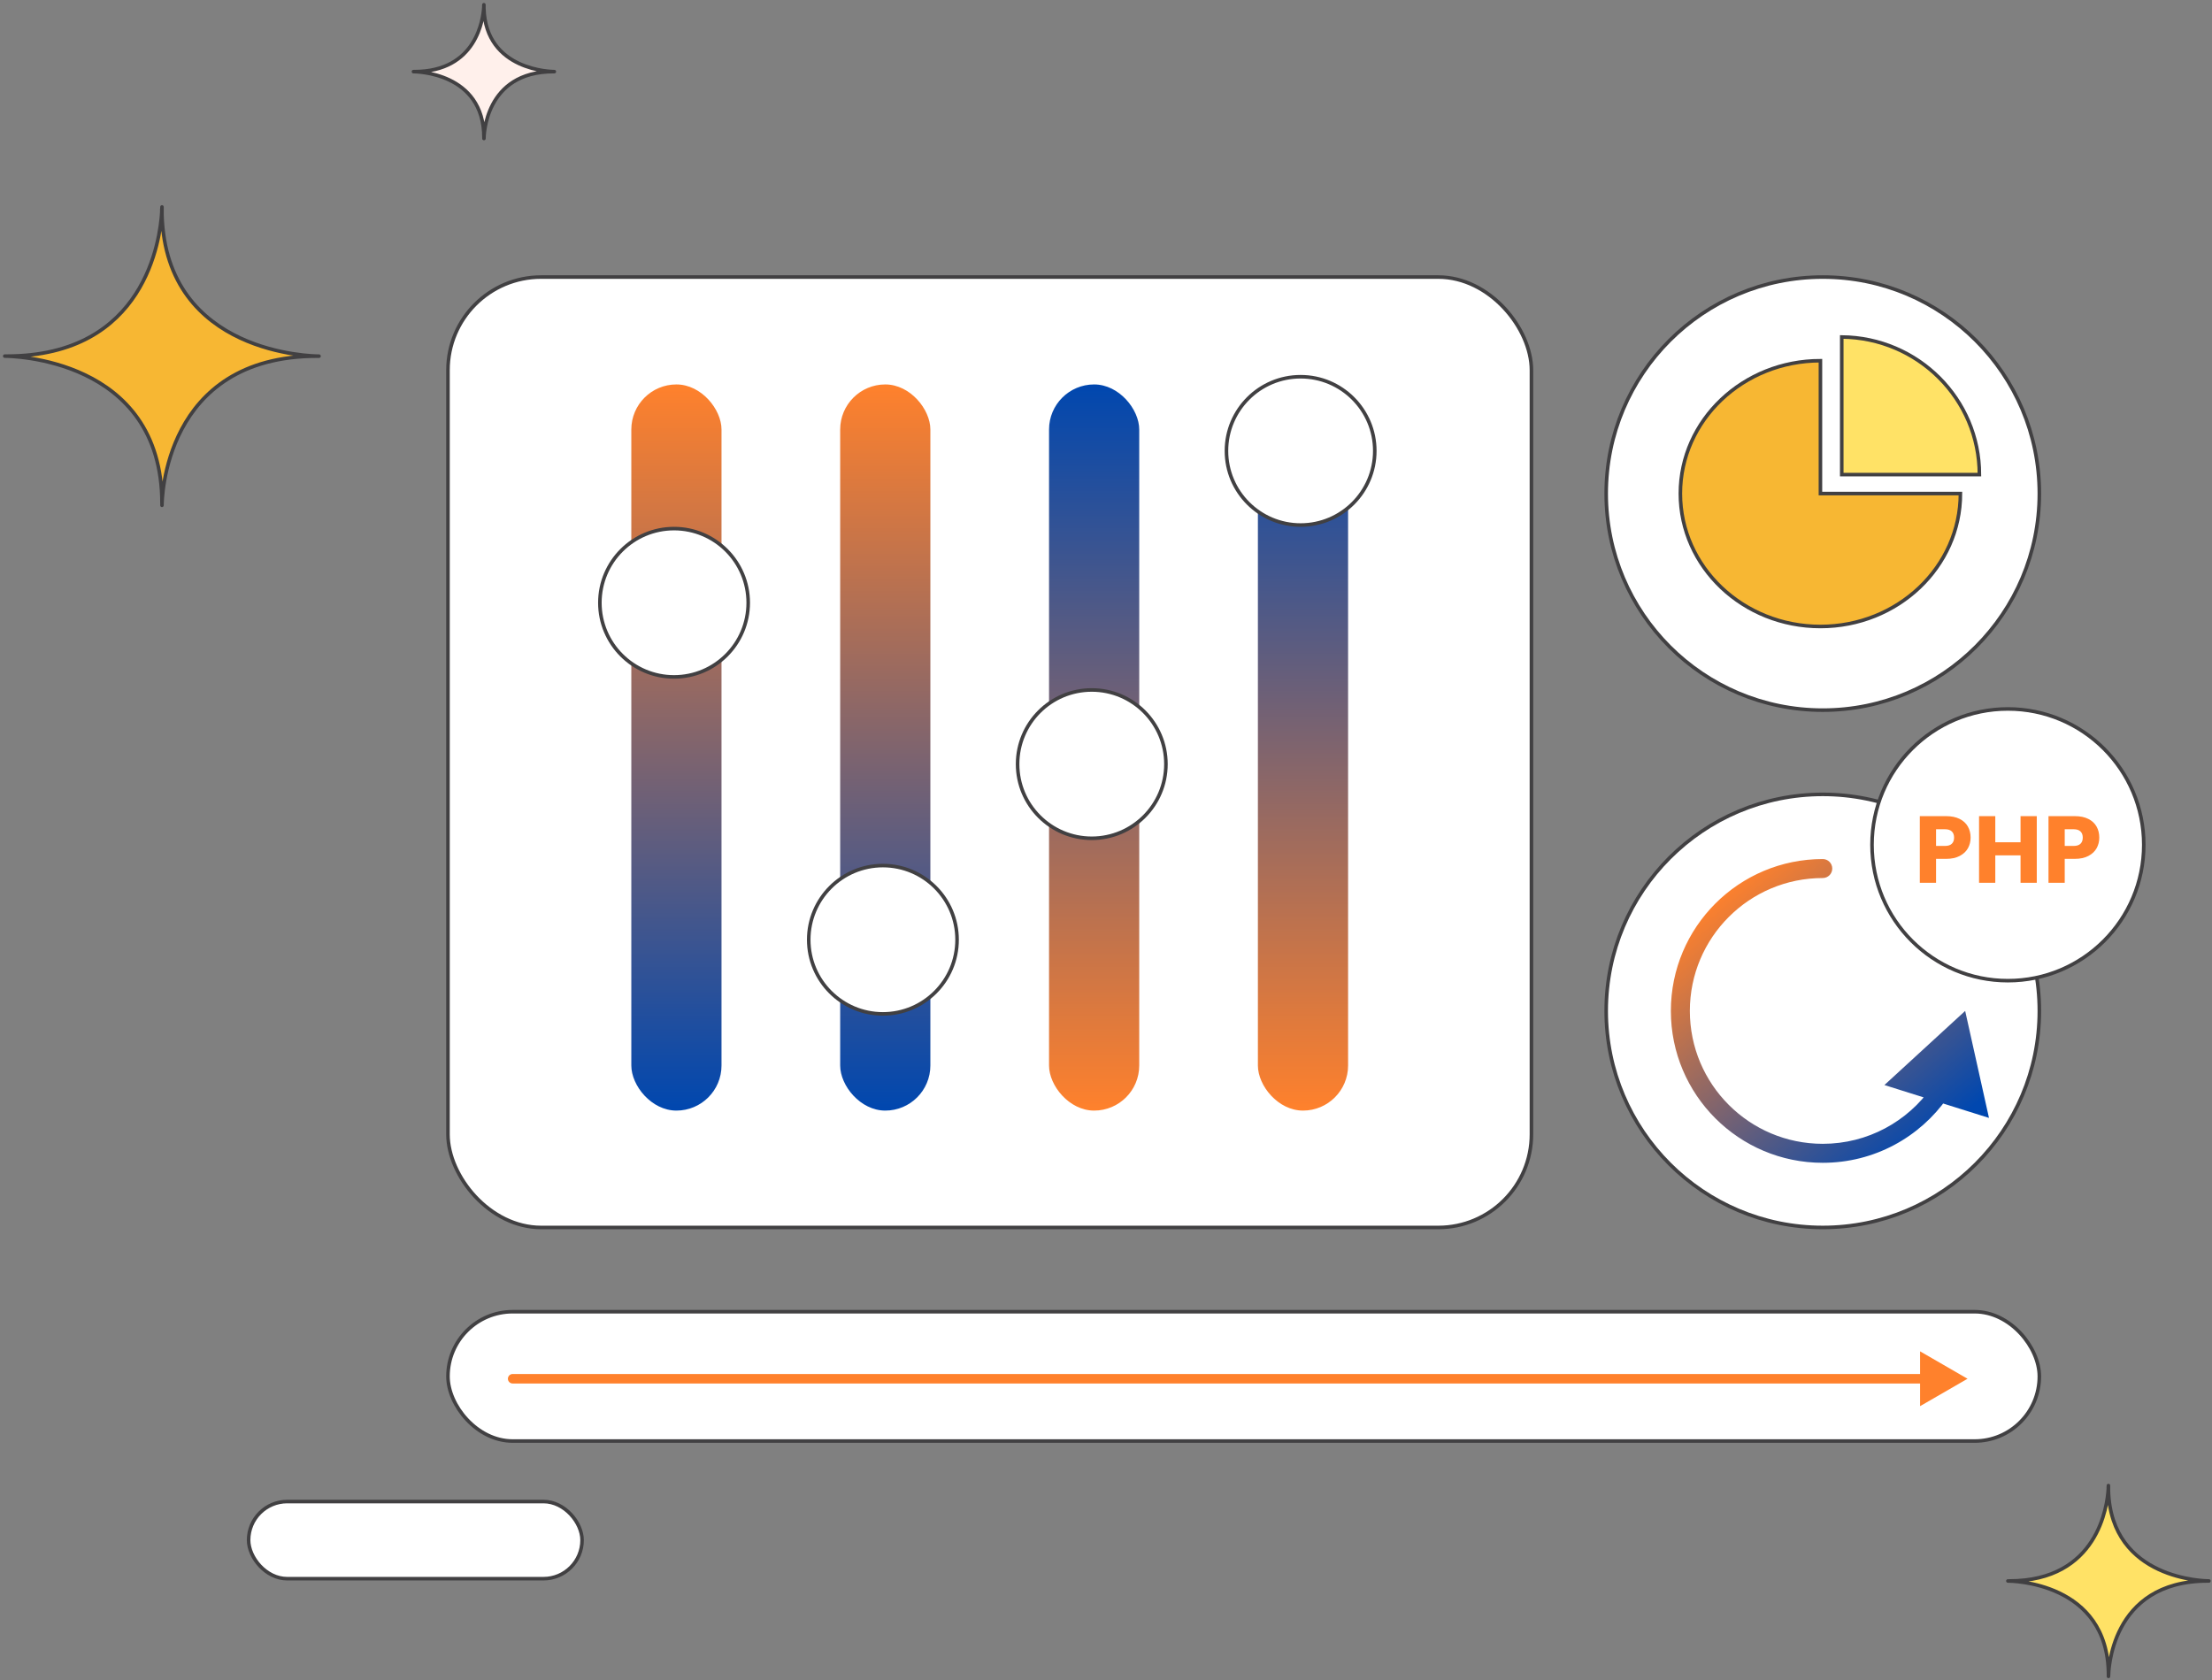
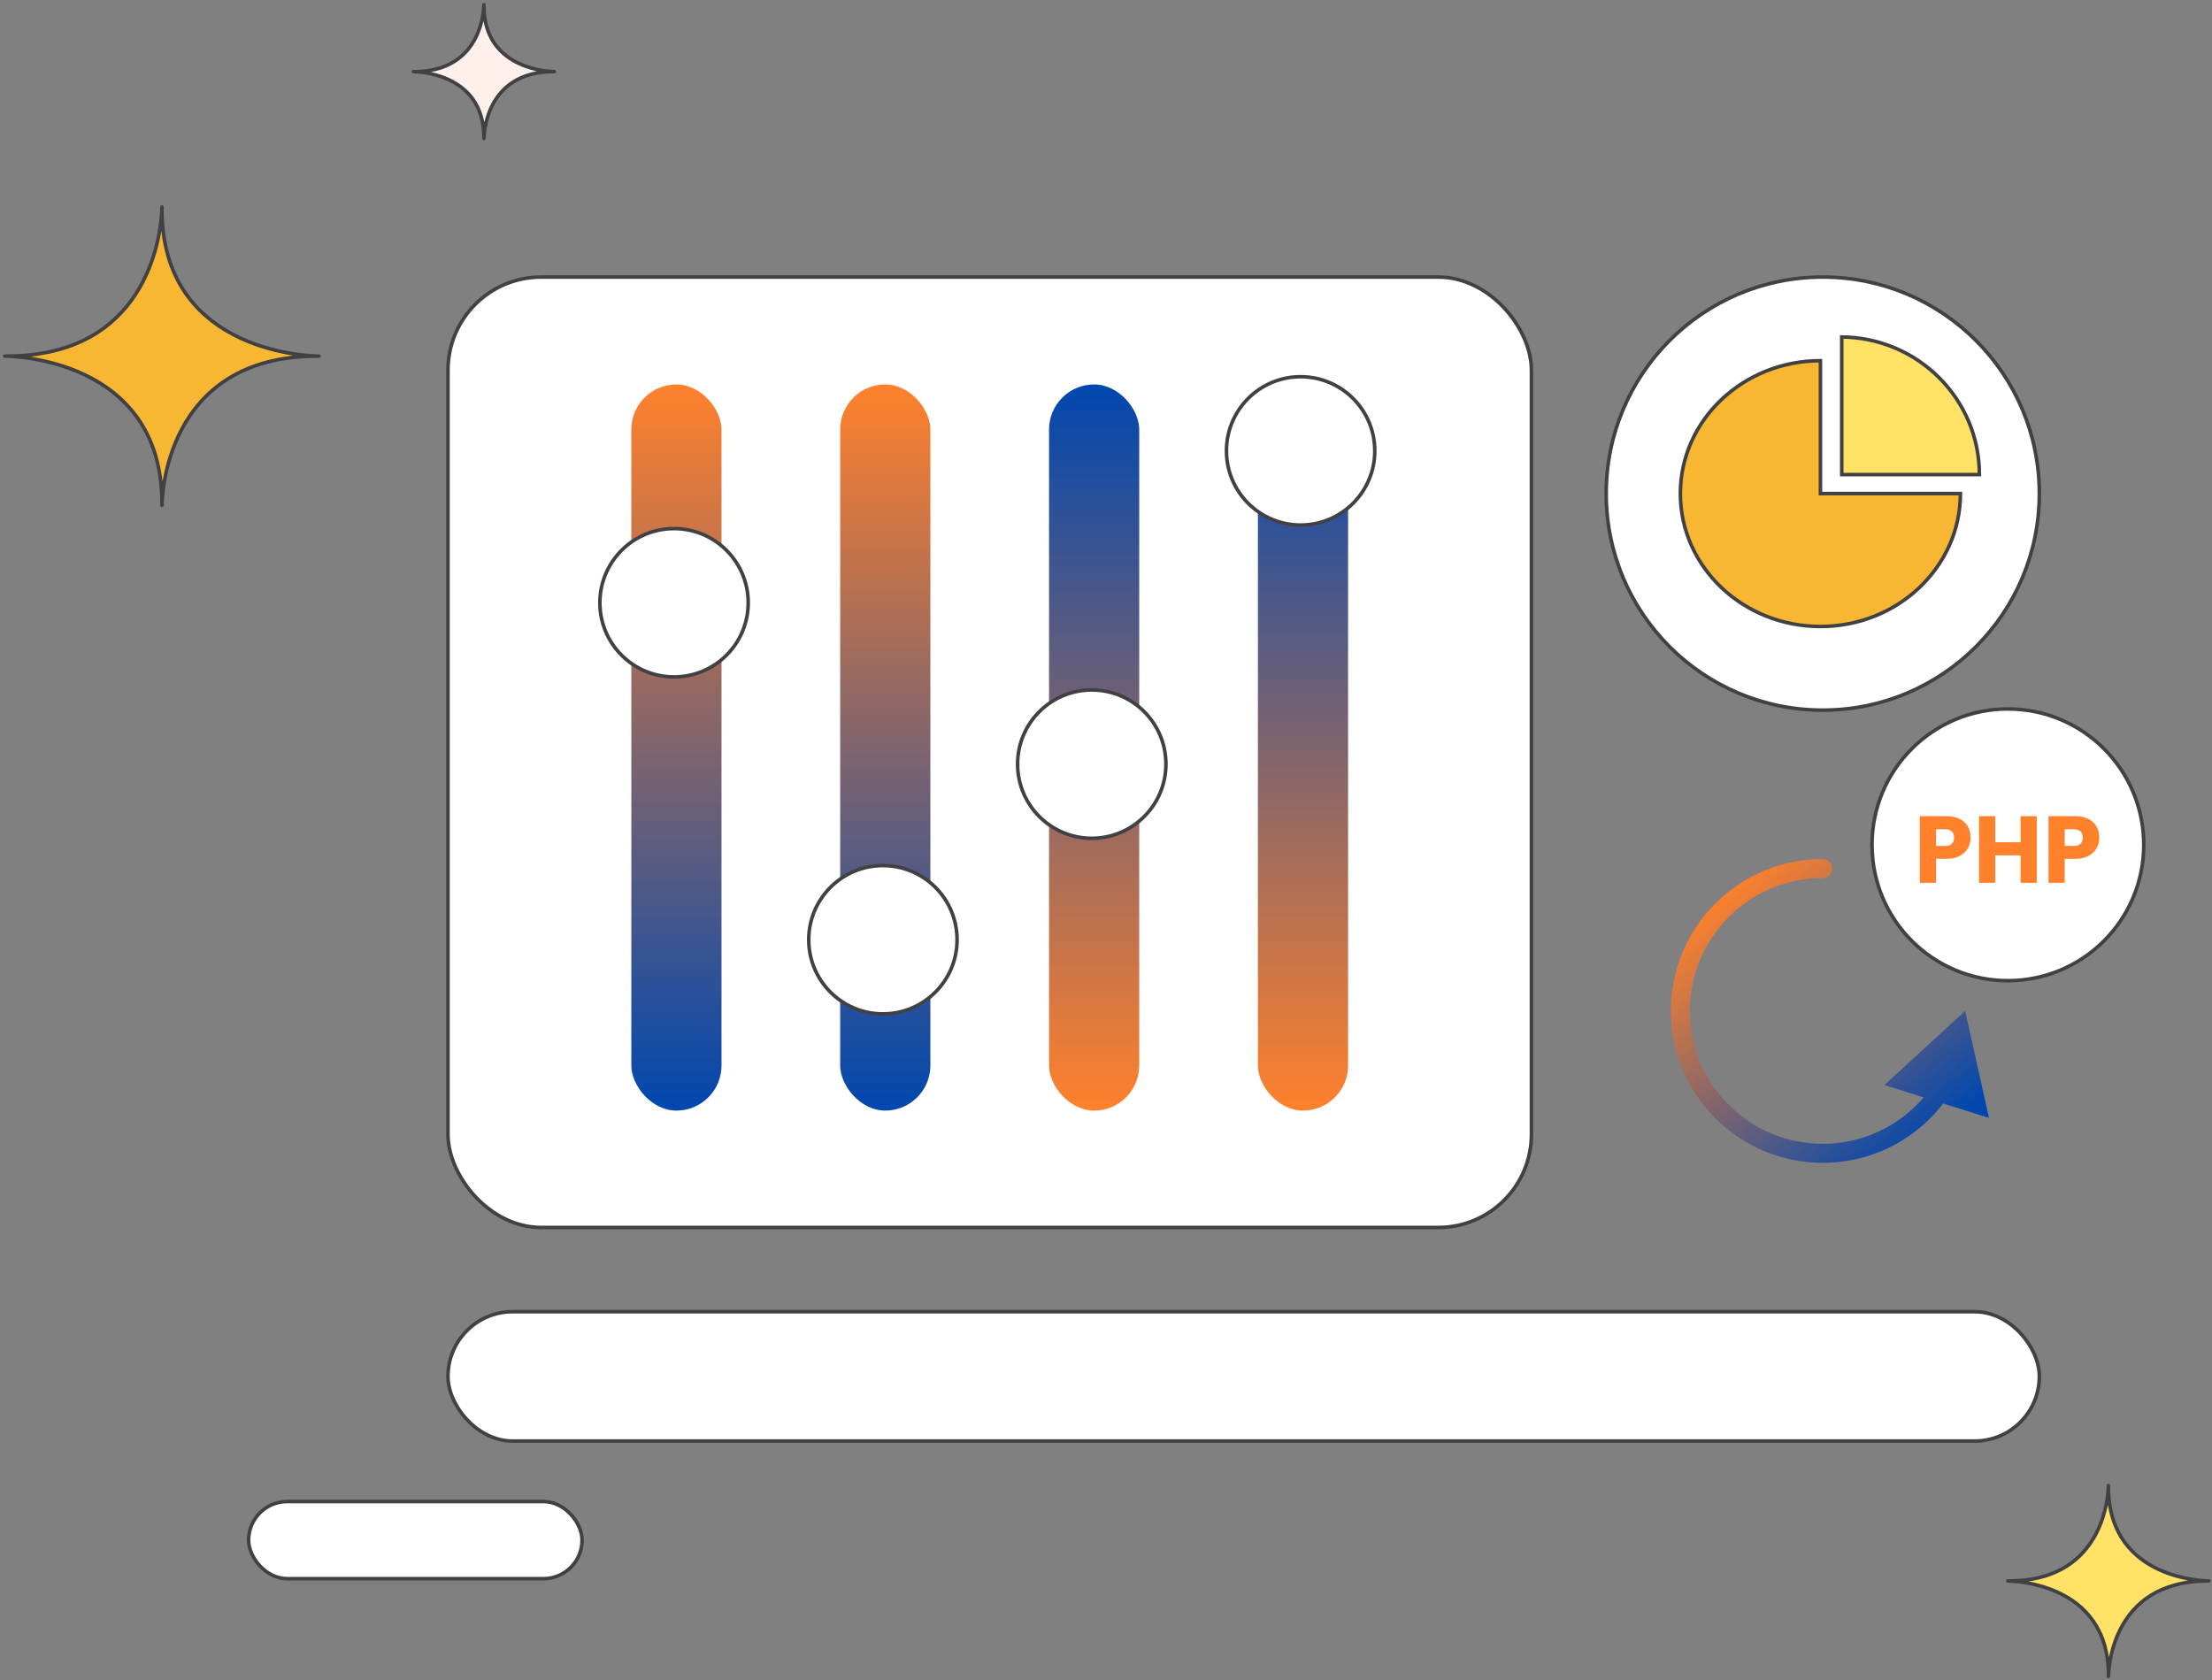
<svg xmlns="http://www.w3.org/2000/svg" width="466" height="354" viewBox="0 0 466 354" fill="none">
  <rect x="0" y="0" width="466" height="354" fill="#808080" stroke="none" />
  <path d="M465.349 333.107C464.743 333.107 444.714 332.946 444.181 314.047V313C444.181 313.046 444.181 313.242 444.168 313.541C444.168 313.46 444.156 313.38 444.156 313.288V313.69C443.95 317.233 441.986 333.107 423.279 333.107H423C423.582 333.107 444.193 333.245 444.193 352.95V353.215C444.193 352.663 444.338 333.107 465.094 333.107H464.379H465.349Z" fill="#FFE266" stroke="#414042" stroke-width="0.75" stroke-miterlimit="10" stroke-linejoin="round" />
  <path d="M116.781 15.091C116.357 15.091 102.317 14.988 101.941 1.725V1C101.941 1.035 101.941 1.173 101.929 1.38C101.929 1.322 101.929 1.265 101.929 1.207V1.483C101.784 3.968 100.402 15.091 87.296 15.091H87.102C87.514 15.091 101.953 15.183 101.953 28.998V29.183C101.953 28.791 102.05 15.091 116.599 15.091H116.09H116.781Z" fill="#FFF0EB" stroke="#414042" stroke-width="0.75" stroke-miterlimit="10" stroke-linecap="round" stroke-linejoin="round" />
  <path d="M67.209 75.042C66.263 75.042 34.947 74.801 34.123 45.238V43.605C34.123 43.673 34.123 43.984 34.099 44.444C34.099 44.306 34.086 44.191 34.086 44.053V44.686C33.759 50.23 30.692 75.031 1.436 75.031H1C1.909 75.031 34.123 75.249 34.123 106.055V106.469C34.123 105.606 34.353 75.042 66.797 75.042H65.669H67.209Z" fill="#F7B733" stroke="#414042" stroke-width="0.75" stroke-miterlimit="10" stroke-linecap="round" stroke-linejoin="round" />
  <rect x="94.375" y="58.375" width="228.25" height="200.25" rx="19.625" fill="white" stroke="#414042" stroke-width="0.75" />
  <rect x="133" y="81" width="19" height="153" rx="9.5" fill="url(#paint0_linear_749_69)" />
  <rect x="177" y="81" width="19" height="153" rx="9.5" fill="url(#paint1_linear_749_69)" />
  <rect x="284" y="234" width="19" height="153" rx="9.5" transform="rotate(-180 284 234)" fill="url(#paint2_linear_749_69)" />
  <rect x="240" y="234" width="19" height="153" rx="9.5" transform="rotate(-180 240 234)" fill="url(#paint3_linear_749_69)" />
  <circle cx="142" cy="127" r="15.625" fill="white" stroke="#414042" stroke-width="0.75" />
  <circle cx="186" cy="198" r="15.625" fill="white" stroke="#414042" stroke-width="0.75" />
  <circle cx="230" cy="161" r="15.625" fill="white" stroke="#414042" stroke-width="0.75" />
  <circle cx="274" cy="95" r="15.625" fill="white" stroke="#414042" stroke-width="0.75" />
-   <circle cx="384" cy="213" r="45.625" fill="white" stroke="#414042" stroke-width="0.75" />
  <circle cx="384" cy="104" r="45.625" fill="white" stroke="#414042" stroke-width="0.75" />
  <circle cx="423" cy="178" r="28.625" fill="white" stroke="#414042" stroke-width="0.75" />
  <path d="M414 213L396.987 228.617L419.018 235.542L414 213ZM384 185C385.105 185 386 184.105 386 183C386 181.895 385.105 181 384 181V185ZM406.963 229.027C401.897 236.27 393.501 241 384 241V245C394.862 245 404.459 239.586 410.241 231.319L406.963 229.027ZM384 241C368.536 241 356 228.464 356 213H352C352 230.673 366.327 245 384 245V241ZM356 213C356 197.536 368.536 185 384 185V181C366.327 181 352 195.327 352 213H356Z" fill="url(#paint4_linear_749_69)" />
  <rect x="52.375" y="316.375" width="70.25" height="16.25" rx="8.125" fill="white" stroke="#414042" stroke-width="0.75" />
  <path d="M415.145 176.48C415.145 177.293 414.958 178.04 414.585 178.72C414.212 179.387 413.638 179.927 412.865 180.34C412.092 180.753 411.132 180.96 409.985 180.96H407.865V186H404.445V171.96H409.985C411.105 171.96 412.052 172.153 412.825 172.54C413.598 172.927 414.178 173.46 414.565 174.14C414.952 174.82 415.145 175.6 415.145 176.48ZM409.725 178.24C410.378 178.24 410.865 178.087 411.185 177.78C411.505 177.473 411.665 177.04 411.665 176.48C411.665 175.92 411.505 175.487 411.185 175.18C410.865 174.873 410.378 174.72 409.725 174.72H407.865V178.24H409.725ZM429.086 171.96V186H425.666V180.22H420.346V186H416.926V171.96H420.346V177.46H425.666V171.96H429.086ZM442.254 176.48C442.254 177.293 442.068 178.04 441.694 178.72C441.321 179.387 440.748 179.927 439.974 180.34C439.201 180.753 438.241 180.96 437.094 180.96H434.974V186H431.554V171.96H437.094C438.214 171.96 439.161 172.153 439.934 172.54C440.708 172.927 441.288 173.46 441.674 174.14C442.061 174.82 442.254 175.6 442.254 176.48ZM436.834 178.24C437.488 178.24 437.974 178.087 438.294 177.78C438.614 177.473 438.774 177.04 438.774 176.48C438.774 175.92 438.614 175.487 438.294 175.18C437.974 174.873 437.488 174.72 436.834 174.72H434.974V178.24H436.834Z" fill="#FF812C" />
  <rect x="94.375" y="276.375" width="335.25" height="27.25" rx="13.625" fill="white" stroke="#414042" stroke-width="0.75" />
-   <path d="M108 289.5C107.448 289.5 107 289.948 107 290.5C107 291.052 107.448 291.5 108 291.5V289.5ZM414.5 290.5L404.5 284.726V296.274L414.5 290.5ZM108 291.5H405.5V289.5H108V291.5Z" fill="#FF812C" />
  <path d="M413 103.991C413 119.463 399.792 132 383.509 132C367.208 132 354 119.463 354 103.991C354 88.537 367.208 76 383.509 76V103.991H413Z" fill="#F7B733" stroke="#414042" stroke-width="0.75" stroke-miterlimit="10" />
  <path d="M417 100H388V71C404.052 71.147 417 84.072 417 100Z" fill="#FFE266" stroke="#414042" stroke-width="0.75" stroke-miterlimit="10" />
  <defs>
    <linearGradient id="paint0_linear_749_69" x1="142.5" y1="81" x2="142.5" y2="234" gradientUnits="userSpaceOnUse">
      <stop stop-color="#FF812C" />
      <stop offset="1" stop-color="#0047AF" />
    </linearGradient>
    <linearGradient id="paint1_linear_749_69" x1="186.5" y1="81" x2="186.5" y2="234" gradientUnits="userSpaceOnUse">
      <stop stop-color="#FF812C" />
      <stop offset="1" stop-color="#0047AF" />
    </linearGradient>
    <linearGradient id="paint2_linear_749_69" x1="293.5" y1="234" x2="293.5" y2="387" gradientUnits="userSpaceOnUse">
      <stop stop-color="#FF812C" />
      <stop offset="1" stop-color="#0047AF" />
    </linearGradient>
    <linearGradient id="paint3_linear_749_69" x1="249.5" y1="234" x2="249.5" y2="387" gradientUnits="userSpaceOnUse">
      <stop stop-color="#FF812C" />
      <stop offset="1" stop-color="#0047AF" />
    </linearGradient>
    <linearGradient id="paint4_linear_749_69" x1="359.78" y1="190.156" x2="404.092" y2="243" gradientUnits="userSpaceOnUse">
      <stop stop-color="#FF812C" />
      <stop offset="1" stop-color="#0047AF" />
    </linearGradient>
  </defs>
</svg>